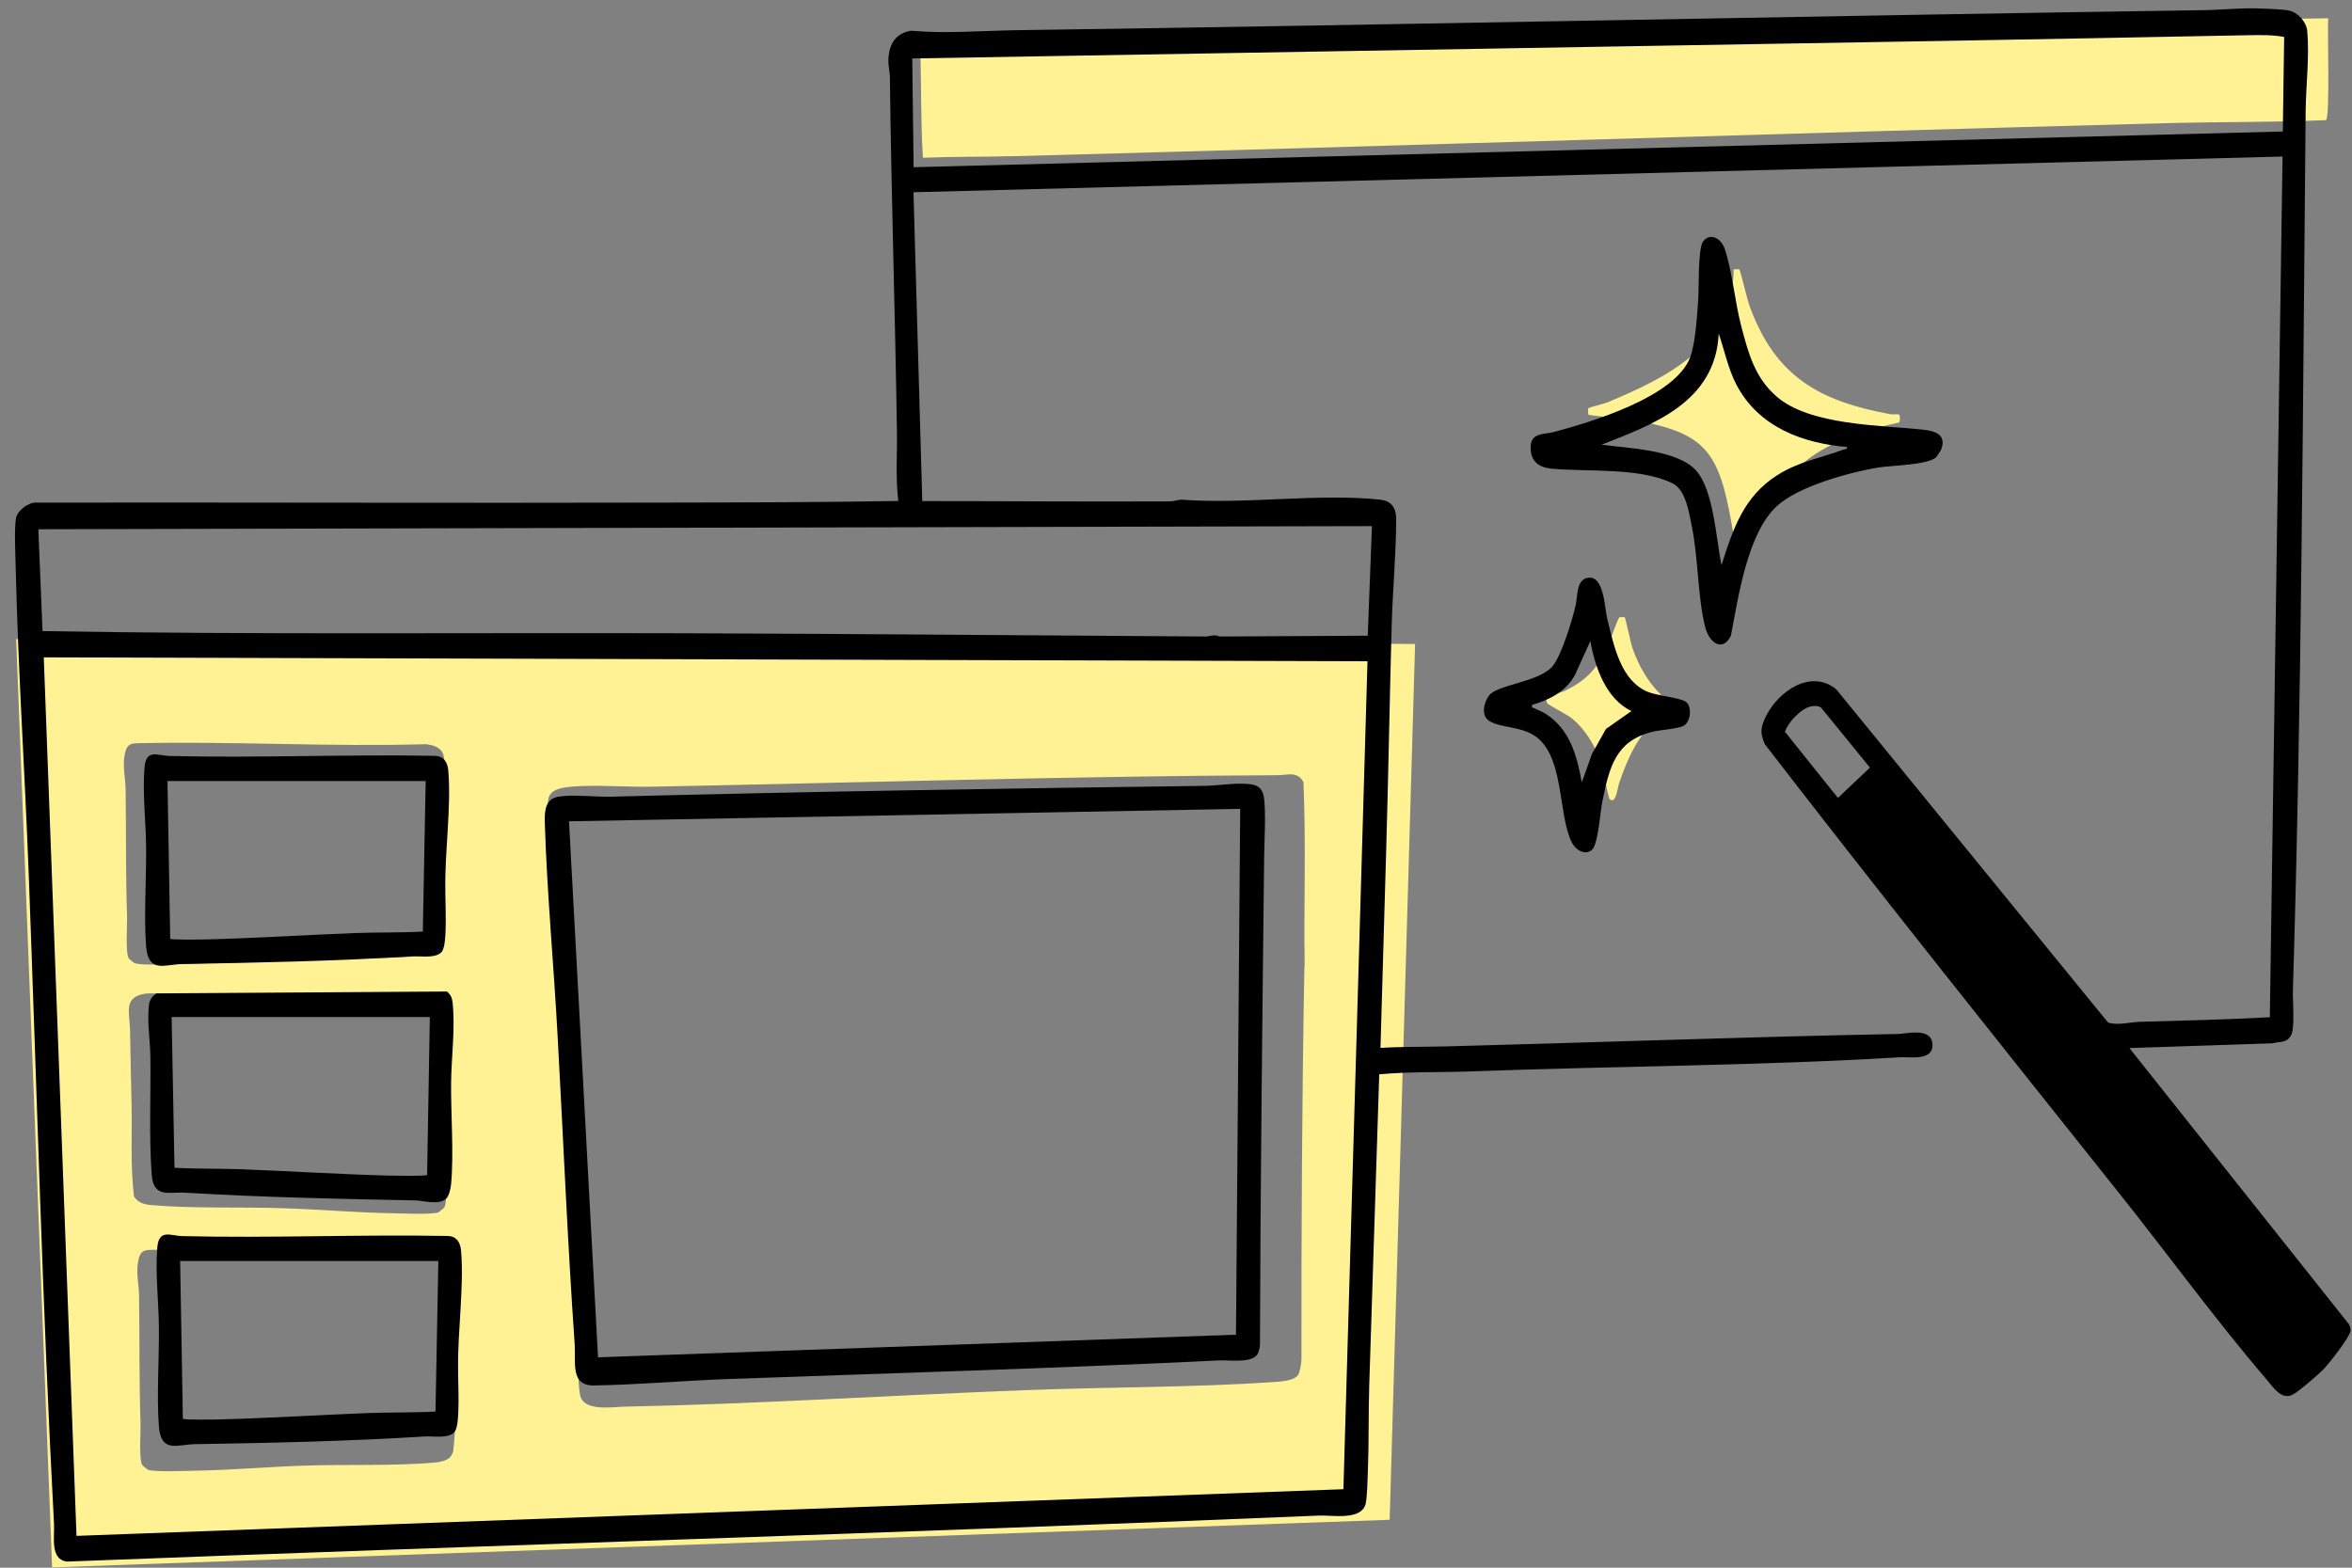
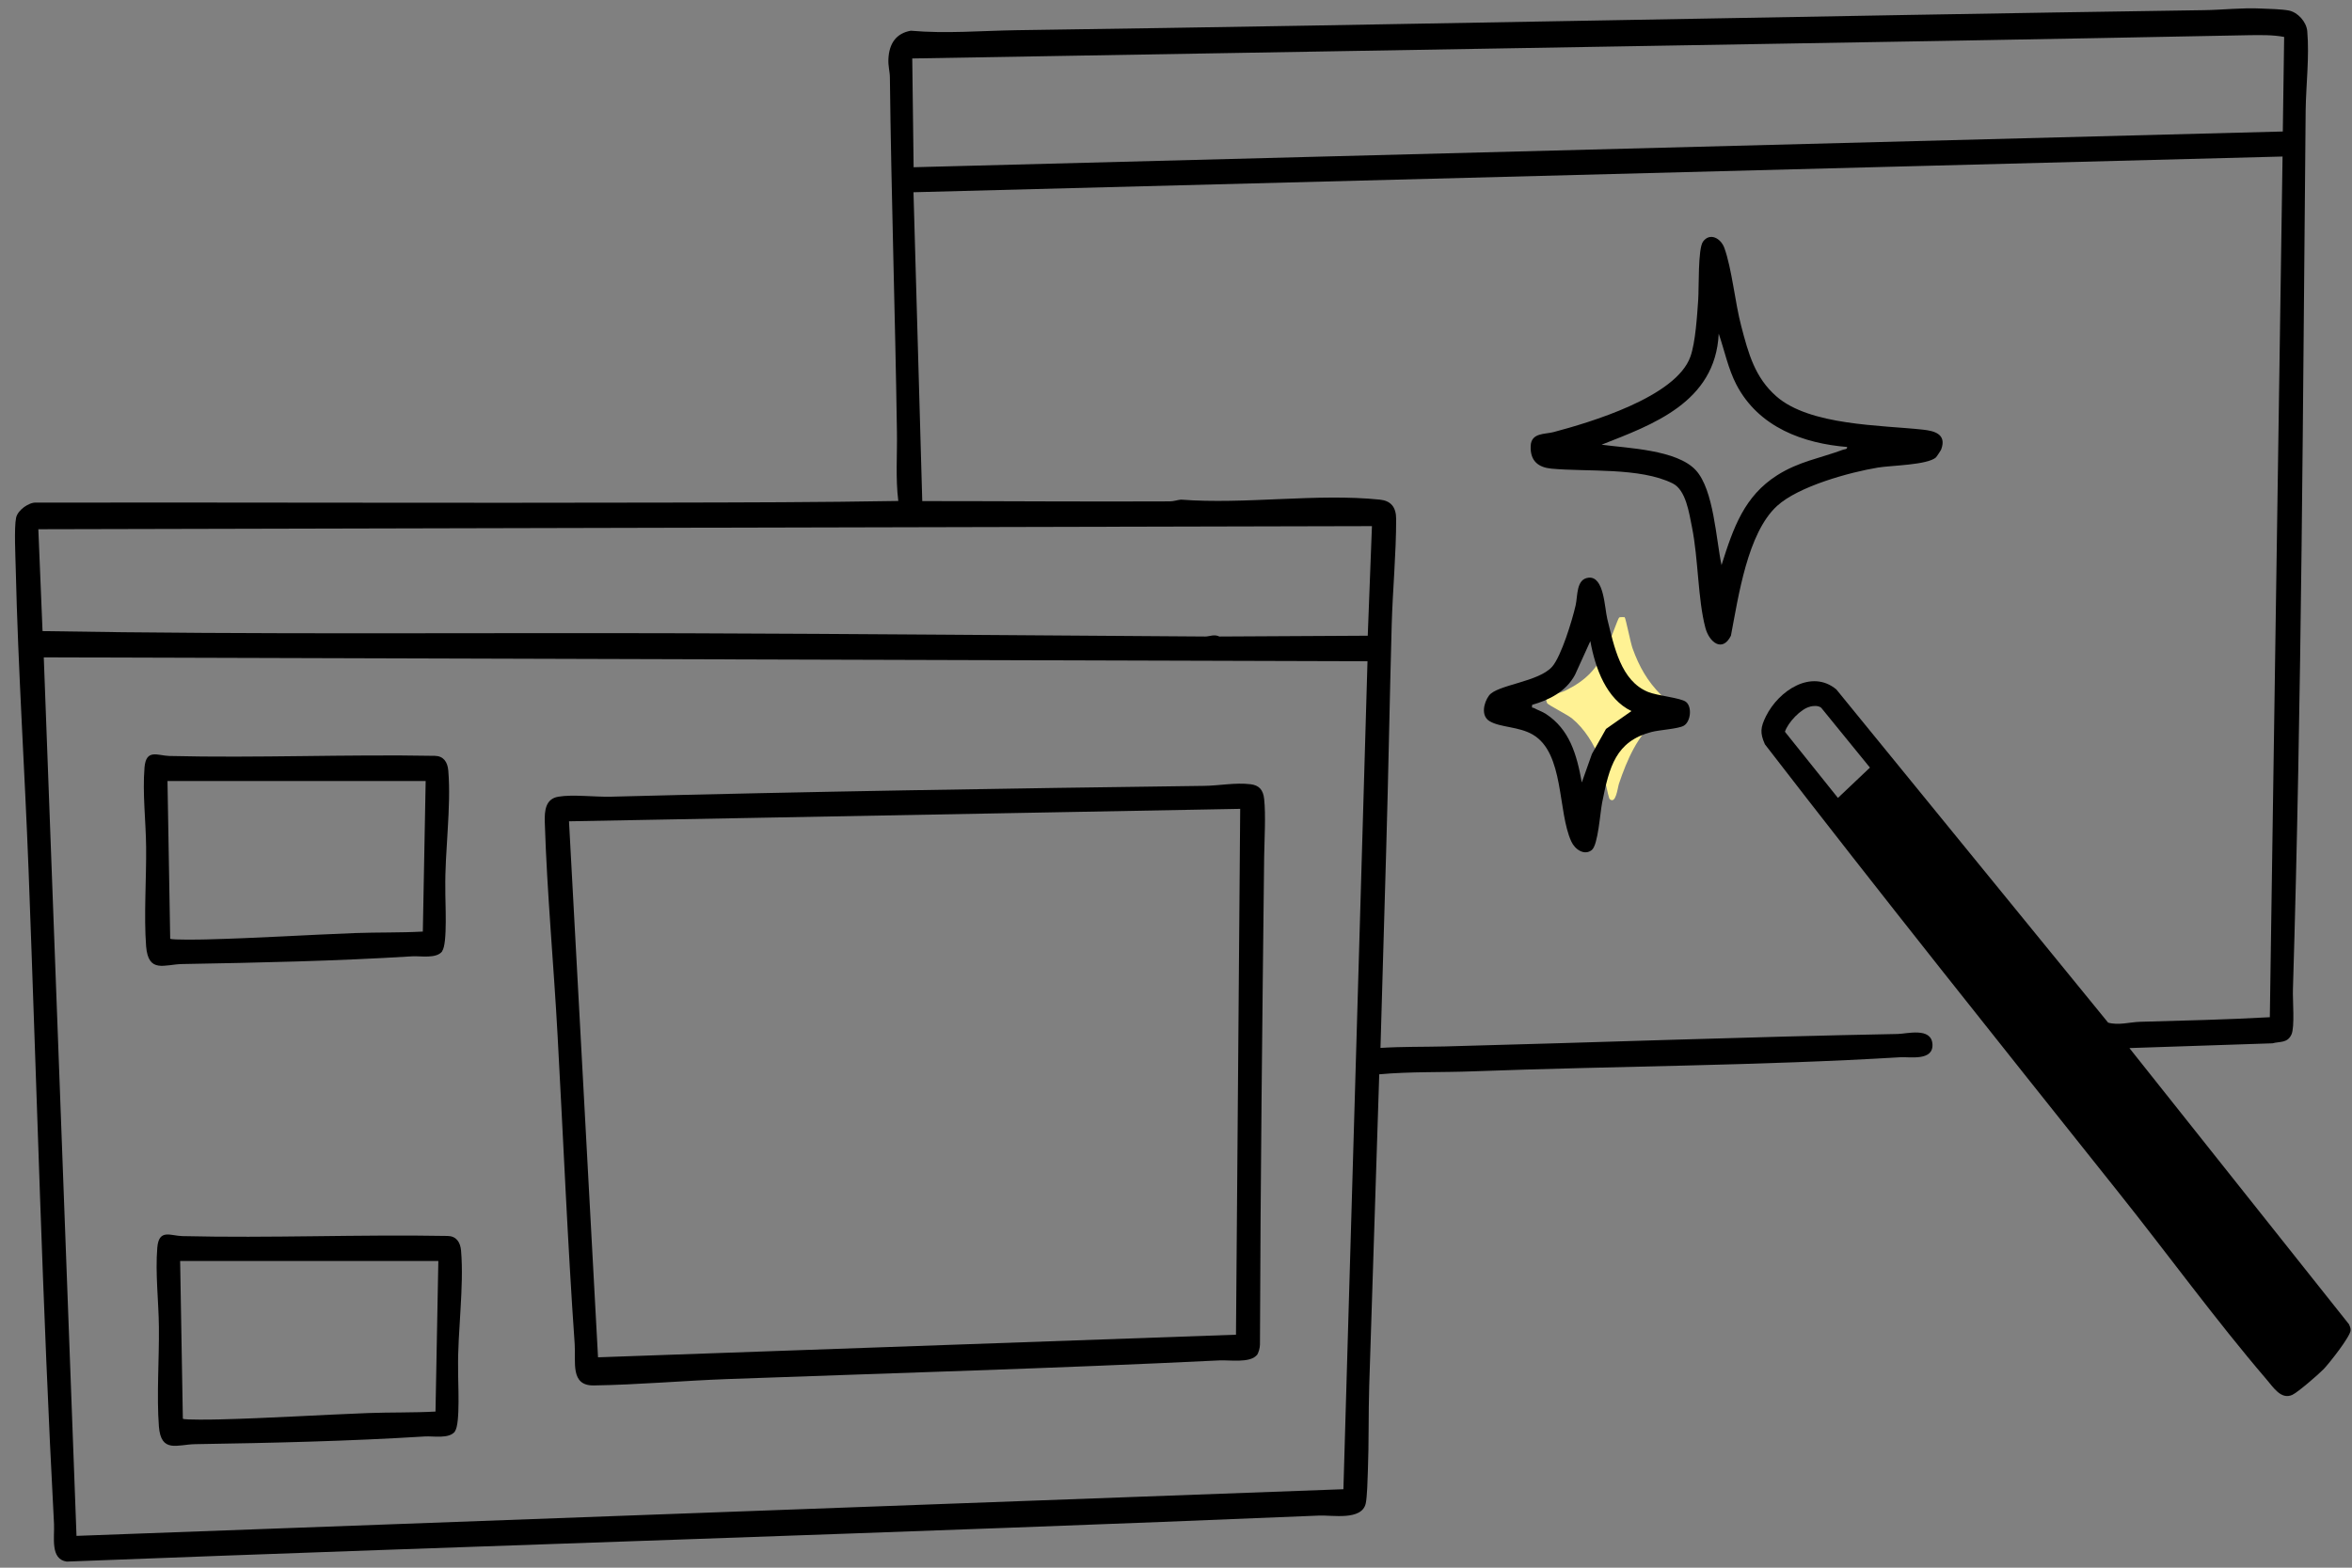
<svg xmlns="http://www.w3.org/2000/svg" width="129" height="86" viewBox="0 0 129 86" fill="none">
  <rect x="0" y="0" width="129" height="86" fill="#808080" stroke="none" />
-   <path d="M127.694 1.01C127.64 1.566 127.809 6.546 127.565 6.591C124.597 6.717 121.609 6.68 118.635 6.761C97.657 7.318 76.666 8.008 55.688 8.565C53.994 8.609 52.307 8.587 50.62 8.654C50.484 6.531 50.545 4.394 50.457 2.264L127.694 1.002V1.01Z" fill="#FFF294" />
-   <path d="M95.387 14.777C95.461 14.829 95.82 16.387 95.929 16.706C97.372 20.758 99.906 22.012 103.639 22.717C104.073 22.799 104.283 22.517 104.182 23.17C100.306 24.031 97.656 25.359 96.132 29.538C96.044 29.79 95.712 31.118 95.637 31.141C95.549 31.17 95.393 31.111 95.285 31.141C95.305 30.643 95.21 30.161 95.136 29.679C94.33 24.78 93.828 23.727 89.187 22.977C88.868 22.925 87.168 22.821 87.107 22.732C87.1 22.717 87.1 22.413 87.107 22.398C87.141 22.354 87.981 22.146 88.184 22.064C91.26 20.773 95.055 19.014 95.088 14.777C95.177 14.791 95.339 14.747 95.387 14.777Z" fill="#FFF294" />
  <path d="M89.106 33.857C89.167 33.916 89.425 35.245 89.54 35.564C89.906 36.58 90.36 37.374 91.099 38.117C91.342 38.361 91.932 38.599 91.871 38.955C91.864 39.015 91.058 39.371 90.915 39.482C89.845 40.246 89.228 41.709 88.795 42.992C88.72 43.208 88.632 44.143 88.287 43.838C88.205 43.764 87.894 42.08 87.751 41.679C87.433 40.818 86.911 39.987 86.234 39.423C85.976 39.208 84.912 38.673 84.858 38.577C84.811 38.495 84.777 38.28 84.811 38.235C84.844 38.191 85.637 37.998 85.868 37.879C86.986 37.322 87.561 36.721 88.138 35.549C88.253 35.311 88.74 33.923 88.808 33.872C88.842 33.849 89.093 33.849 89.106 33.857Z" fill="#FFF294" />
-   <path d="M0.886 35.066L2.857 85.984L76.219 83.372L77.614 35.326L0.879 35.059L0.886 35.066ZM6.97 50.317C6.889 47.98 6.923 45.649 6.889 43.297C6.882 42.636 6.692 41.998 6.862 41.293C6.964 40.863 7.14 40.781 7.519 40.773C12.791 40.655 18.089 40.981 23.361 40.825C24.716 40.981 24.316 41.842 24.296 42.852C24.269 44.172 24.242 45.501 24.215 46.807C24.181 48.403 24.316 50.184 24.127 51.757C24.106 51.906 24.066 51.943 24.018 52.047C23.889 52.321 23.381 52.418 23.11 52.44C20.786 52.64 18.225 52.529 15.874 52.611C13.915 52.677 11.923 52.855 9.965 52.885C9.464 52.893 7.722 52.974 7.377 52.833C7.357 52.826 7.079 52.603 7.072 52.588C6.869 52.299 6.984 50.8 6.97 50.317ZM7.35 65.635C7.14 63.928 7.255 62.199 7.214 60.477C7.187 59.164 7.153 57.843 7.133 56.522C7.113 55.512 6.72 54.659 8.068 54.496C13.191 54.525 18.313 54.466 23.435 54.503C23.686 54.503 24.133 54.377 24.357 54.518C24.824 54.815 24.547 56.47 24.54 56.967C24.506 59.312 24.54 61.642 24.459 63.987C24.445 64.47 24.56 65.969 24.357 66.258C24.343 66.273 24.066 66.496 24.052 66.503C23.713 66.644 21.965 66.563 21.464 66.555C19.506 66.518 17.513 66.347 15.555 66.281C13.204 66.199 10.643 66.31 8.319 66.11C7.919 66.073 7.587 65.999 7.35 65.635ZM25.035 70.644C25.007 71.965 24.98 73.294 24.953 74.6C24.919 76.196 25.055 77.977 24.865 79.55C24.845 79.698 24.804 79.736 24.757 79.84C24.628 80.114 24.12 80.21 23.849 80.233C21.525 80.433 18.963 80.322 16.612 80.403C14.654 80.47 12.662 80.648 10.704 80.678C10.202 80.686 8.461 80.767 8.115 80.626C8.095 80.619 7.817 80.396 7.811 80.381C7.607 80.092 7.722 78.593 7.709 78.11C7.628 75.773 7.661 73.442 7.628 71.09C7.621 70.429 7.431 69.791 7.6 69.086C7.702 68.656 7.878 68.574 8.258 68.566C13.529 68.448 18.828 68.774 24.099 68.618C25.455 68.774 25.055 69.635 25.035 70.644ZM71.543 53.019C71.408 60.203 71.374 67.416 71.381 74.607C71.367 74.823 71.299 75.268 71.191 75.431C70.981 75.743 70.229 75.795 69.863 75.817C65.377 76.121 60.729 76.084 56.217 76.262C48.899 76.544 41.52 77.019 34.209 77.168C33.518 77.183 32.014 77.442 31.817 76.537C31.749 76.218 31.729 75.594 31.702 75.223C31.329 70.444 31.227 65.613 30.963 60.833C30.679 55.772 30.265 50.696 30.062 45.627C30.042 45.174 29.954 43.987 30.137 43.646C30.353 43.237 31.011 43.185 31.41 43.148C32.8 43.044 34.358 43.185 35.774 43.156C47.205 42.933 58.669 42.577 70.114 42.525C70.595 42.525 71.15 42.28 71.489 42.903C71.638 46.251 71.503 49.642 71.557 53.004L71.543 53.019Z" fill="#FFF294" />
  <path d="M116.796 57.501L128.836 72.648C128.877 72.745 128.931 72.856 128.925 72.967C128.925 73.309 127.739 74.8 127.454 75.097C127.17 75.394 126.018 76.389 125.72 76.522C125.103 76.797 124.676 76.092 124.297 75.654C121.525 72.418 118.883 68.782 116.206 65.427C109.702 57.264 103.183 49.108 96.801 40.833C96.516 40.202 96.564 39.891 96.855 39.297C97.56 37.872 99.362 36.692 100.717 37.82L115.624 56.099C116.193 56.262 116.823 56.069 117.372 56.054C119.75 55.987 122.122 55.935 124.493 55.802L125.191 8.587L50.102 10.546L50.583 27.489C55.103 27.489 59.629 27.526 64.155 27.504C64.372 27.504 64.562 27.43 64.772 27.408C68.275 27.682 72.225 27.052 75.674 27.408C76.27 27.467 76.575 27.801 76.575 28.476C76.575 30.384 76.385 32.358 76.331 34.265C76.216 38.421 76.148 42.562 76.026 46.711L75.715 57.486C76.894 57.412 78.079 57.434 79.258 57.405C87.538 57.19 95.805 56.878 104.085 56.722C104.579 56.715 105.928 56.336 105.989 57.279C106.05 58.221 104.735 57.969 104.24 57.998C96.462 58.466 88.616 58.481 80.823 58.77C79.096 58.837 77.368 58.778 75.647 58.934L75.098 76.018C75.05 77.576 75.084 79.149 75.023 80.715C75.01 81.146 74.983 82.118 74.908 82.467C74.698 83.439 73.058 83.105 72.333 83.142C49.445 84.099 26.55 84.782 3.661 85.665C2.746 85.539 2.997 84.329 2.963 83.61C2.326 71.661 2.021 59.691 1.567 47.727C1.357 42.228 0.991 36.707 0.863 31.2C0.849 30.547 0.768 28.951 0.883 28.402C0.971 27.979 1.595 27.541 1.994 27.571C13.459 27.556 24.944 27.601 36.388 27.571C40.691 27.564 44.98 27.556 49.269 27.482C49.113 26.243 49.215 24.951 49.194 23.69C49.099 17.218 48.883 10.747 48.808 4.261C48.808 3.927 48.706 3.63 48.727 3.236C48.767 2.376 49.16 1.826 49.953 1.685C51.891 1.856 53.842 1.685 55.767 1.656C77.483 1.351 99.186 0.876 120.902 0.557C121.932 0.542 122.969 0.416 124.012 0.468C124.419 0.483 125.191 0.505 125.55 0.58C126.018 0.676 126.499 1.188 126.546 1.708C126.668 3.133 126.478 4.639 126.458 6.057C126.302 22.116 126.248 38.25 125.76 54.288C125.74 54.867 125.869 56.336 125.679 56.752C125.455 57.234 125.049 57.123 124.635 57.234L116.816 57.494L116.796 57.501ZM125.279 2.027C124.656 1.908 124.012 1.923 123.375 1.93C112.148 2.153 100.914 2.346 89.686 2.531L50.034 3.207L50.109 9.174L125.205 7.214L125.279 2.019V2.027ZM75.247 28.862L2.103 29.033L2.333 34.621C14.075 34.822 25.858 34.703 37.628 34.74C47.107 34.77 56.627 34.859 66.106 34.918C66.344 34.918 66.594 34.777 66.879 34.918L75.017 34.874L75.247 28.862ZM75.01 36.276L2.401 36.061L4.196 84.255L73.682 81.695L75.003 36.276H75.01ZM99.267 38.77C98.779 38.881 98.068 39.623 97.898 40.143L100.805 43.772L102.56 42.109L99.884 38.822C99.714 38.696 99.47 38.718 99.274 38.762L99.267 38.77Z" fill="black" />
  <path d="M106.191 25.085C105.723 25.515 103.718 25.53 103.006 25.649C101.468 25.901 98.643 26.673 97.464 27.756C95.844 29.241 95.35 32.706 94.936 34.873C94.469 35.809 93.744 35.237 93.534 34.436C93.121 32.877 93.148 30.651 92.802 28.929C92.639 28.128 92.47 26.881 91.738 26.517C89.943 25.627 87.036 25.894 85.084 25.708C84.393 25.641 83.919 25.307 83.953 24.469C83.98 23.727 84.732 23.831 85.206 23.704C87.158 23.185 91.928 21.79 92.714 19.563C92.992 18.784 93.08 17.322 93.141 16.454C93.188 15.793 93.121 13.641 93.405 13.255C93.778 12.743 94.381 13.062 94.577 13.604C94.991 14.754 95.16 16.595 95.499 17.879C95.898 19.407 96.251 20.706 97.423 21.738C99.259 23.356 103.189 23.319 105.479 23.571C106.069 23.638 106.787 23.801 106.469 24.654C106.455 24.699 106.225 25.048 106.191 25.077V25.085ZM101.312 24.521C98.948 24.328 96.461 23.467 95.228 21.085C94.781 20.216 94.584 19.229 94.266 18.302C94.089 22.094 90.586 23.311 87.842 24.395C89.238 24.588 91.982 24.662 93.019 25.805C93.995 26.881 94.117 29.567 94.421 31C95.072 28.936 95.668 27.222 97.471 26.072C98.663 25.315 99.829 25.137 101.089 24.669C101.17 24.64 101.326 24.654 101.306 24.528L101.312 24.521Z" fill="black" />
  <path d="M87.13 31.69C87.984 31.608 88.004 33.337 88.153 33.946C88.532 35.482 88.898 37.352 90.396 37.961C90.904 38.168 92.178 38.28 92.469 38.502C92.815 38.77 92.733 39.586 92.354 39.809C92.056 39.987 91.012 40.039 90.572 40.157C88.627 40.669 88.268 42.042 87.875 44.016C87.76 44.588 87.652 46.347 87.306 46.629C86.9 46.955 86.378 46.599 86.181 46.161C85.422 44.521 85.809 41.315 84.067 40.298C83.308 39.853 82.285 39.912 81.703 39.564C81.208 39.274 81.377 38.547 81.669 38.154C82.116 37.56 84.386 37.419 85.131 36.573C85.632 36.001 86.236 34.012 86.418 33.211C86.54 32.684 86.439 31.756 87.137 31.69H87.13ZM89.481 39.007C88.119 38.361 87.496 36.677 87.225 35.17L86.385 37.018C85.89 37.946 84.948 38.406 84.033 38.666C83.999 38.888 84.061 38.799 84.142 38.844C84.338 38.955 84.575 39.029 84.785 39.163C86.08 40.009 86.479 41.374 86.757 42.925L87.313 41.36L88.085 39.987L89.481 39.007Z" fill="black" />
  <path d="M68.922 74.347C68.549 74.785 67.418 74.6 66.882 74.629C57.891 75.067 48.886 75.327 39.881 75.653C37.455 75.743 34.989 75.965 32.57 76.002C31.262 76.025 31.588 74.718 31.52 73.739C31.127 68.121 30.896 62.495 30.585 56.863C30.375 52.952 30.002 49.018 29.88 45.107C29.86 44.462 29.921 43.823 30.625 43.705C31.411 43.571 32.645 43.727 33.505 43.705C44.346 43.422 55.174 43.252 66.029 43.111C66.862 43.103 67.75 42.918 68.597 43.022C69.051 43.081 69.281 43.319 69.335 43.831C69.43 44.699 69.349 46.065 69.335 46.992C69.234 55.905 69.132 64.826 69.105 73.754C69.105 73.939 69.03 74.228 68.922 74.362V74.347ZM68.014 44.372L31.208 45.055L32.8 74.459L67.79 73.219L68.021 44.365L68.014 44.372Z" fill="black" />
  <path d="M24.255 52.187C23.93 52.61 23.069 52.432 22.602 52.462C18.421 52.722 14.193 52.811 9.999 52.885C9.03 52.9 8.136 53.419 8.014 51.913C7.885 50.228 8.034 48.187 8.014 46.451C8 45.033 7.81 43.527 7.926 42.102C8.014 41.055 8.657 41.456 9.288 41.471C14.132 41.59 18.997 41.374 23.849 41.464C24.316 41.471 24.547 41.79 24.587 42.272C24.757 44.276 24.391 46.718 24.425 48.751C24.411 49.427 24.56 51.772 24.248 52.18L24.255 52.187ZM23.347 42.844H9.186L9.335 51.497C9.437 51.571 11.043 51.542 11.327 51.534C14.044 51.467 16.775 51.289 19.492 51.185C20.725 51.141 21.965 51.171 23.191 51.104L23.347 42.836V42.844Z" fill="black" />
-   <path d="M24.483 65.739C24.097 66.14 23.223 65.858 22.762 65.851C18.561 65.769 14.34 65.68 10.159 65.428C9.292 65.376 8.425 65.747 8.323 64.455C8.167 62.429 8.275 60.04 8.248 57.969C8.235 57.056 8.065 56.077 8.167 55.157C8.201 54.845 8.336 54.659 8.58 54.496L24.51 54.392C24.707 54.548 24.795 54.726 24.822 54.986C24.978 56.411 24.754 57.991 24.741 59.416C24.727 61.145 24.896 63.29 24.741 64.96C24.72 65.183 24.632 65.591 24.483 65.747V65.739ZM23.575 55.795H9.414L9.57 64.062C10.803 64.129 12.036 64.099 13.269 64.144C15.986 64.248 18.717 64.426 21.434 64.493C21.719 64.493 23.324 64.53 23.426 64.455L23.575 55.802V55.795Z" fill="black" />
  <path d="M24.956 78.526C24.631 78.949 23.771 78.771 23.303 78.801C19.136 79.061 14.881 79.157 10.7 79.224C9.738 79.239 8.83 79.736 8.715 78.252C8.586 76.567 8.735 74.526 8.715 72.79C8.701 71.372 8.512 69.865 8.627 68.441C8.715 67.394 9.359 67.795 9.989 67.81C14.833 67.928 19.698 67.713 24.55 67.802C25.017 67.81 25.248 68.129 25.288 68.611C25.458 70.615 25.092 73.057 25.126 75.09C25.112 75.765 25.261 78.111 24.95 78.519L24.956 78.526ZM24.042 69.175H9.88L10.029 77.829C10.131 77.903 11.737 77.873 12.021 77.866C14.739 77.799 17.469 77.621 20.186 77.517C21.419 77.472 22.659 77.502 23.886 77.435L24.042 69.168V69.175Z" fill="black" />
</svg>